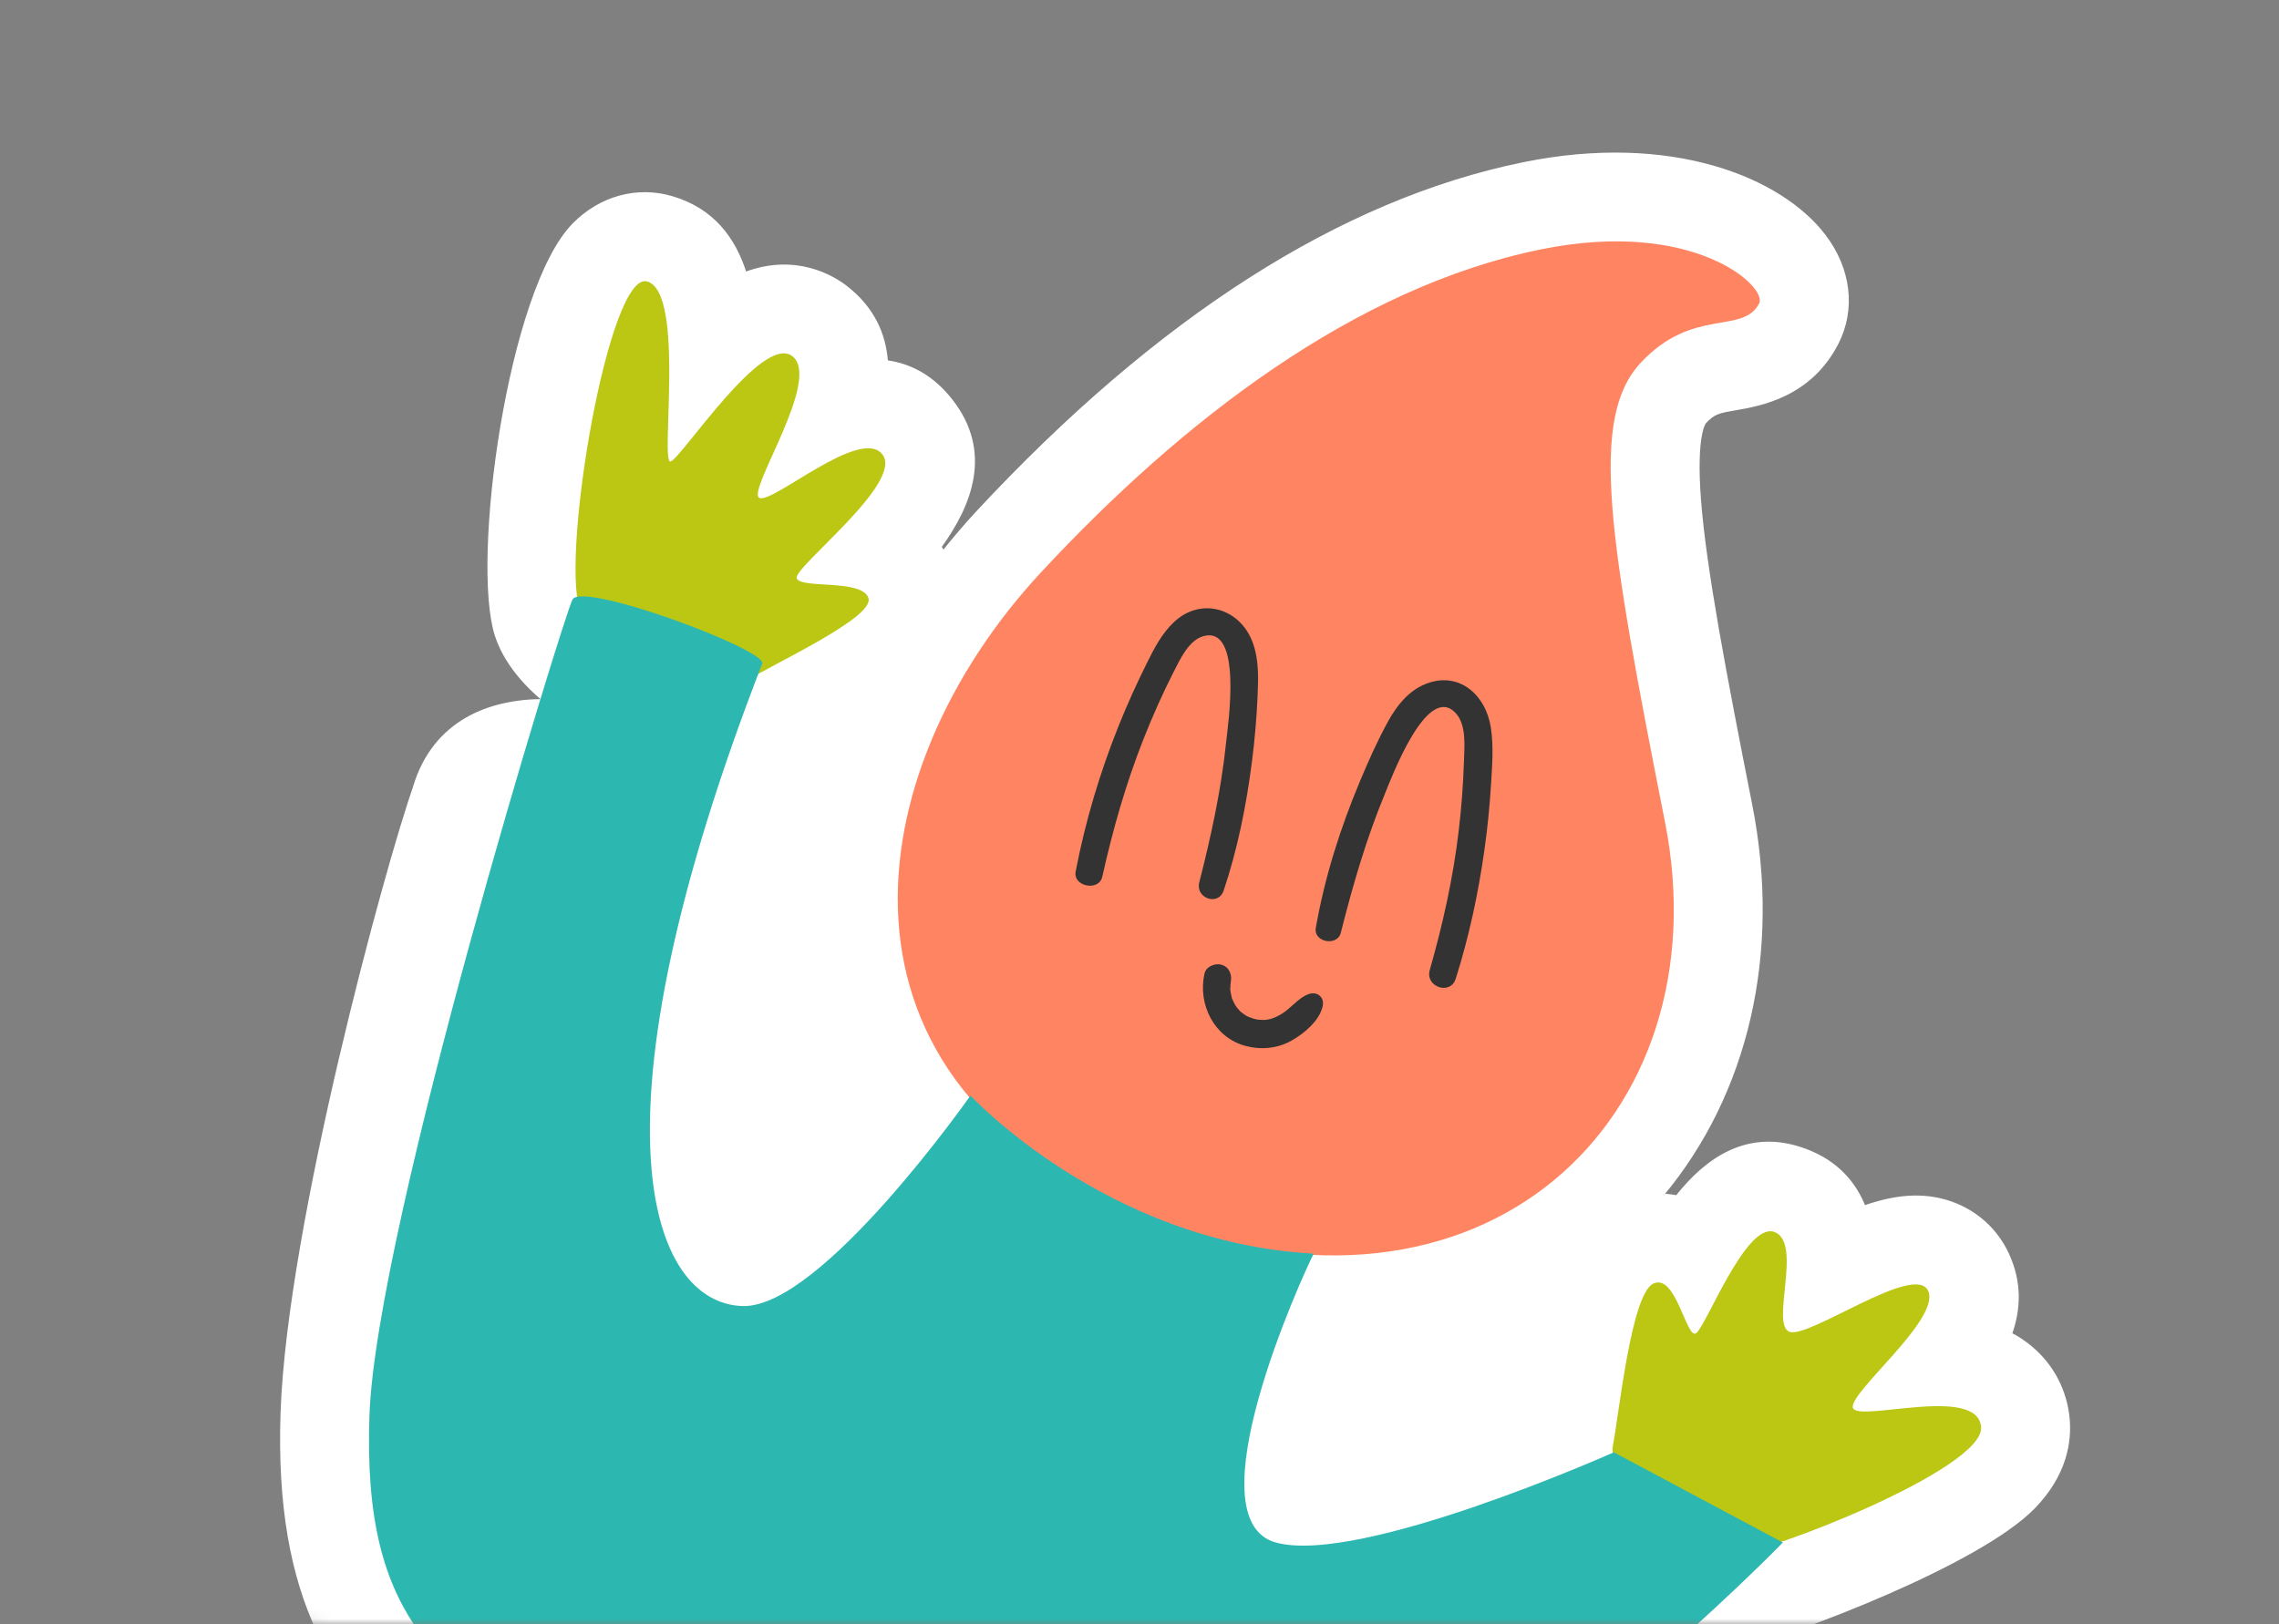
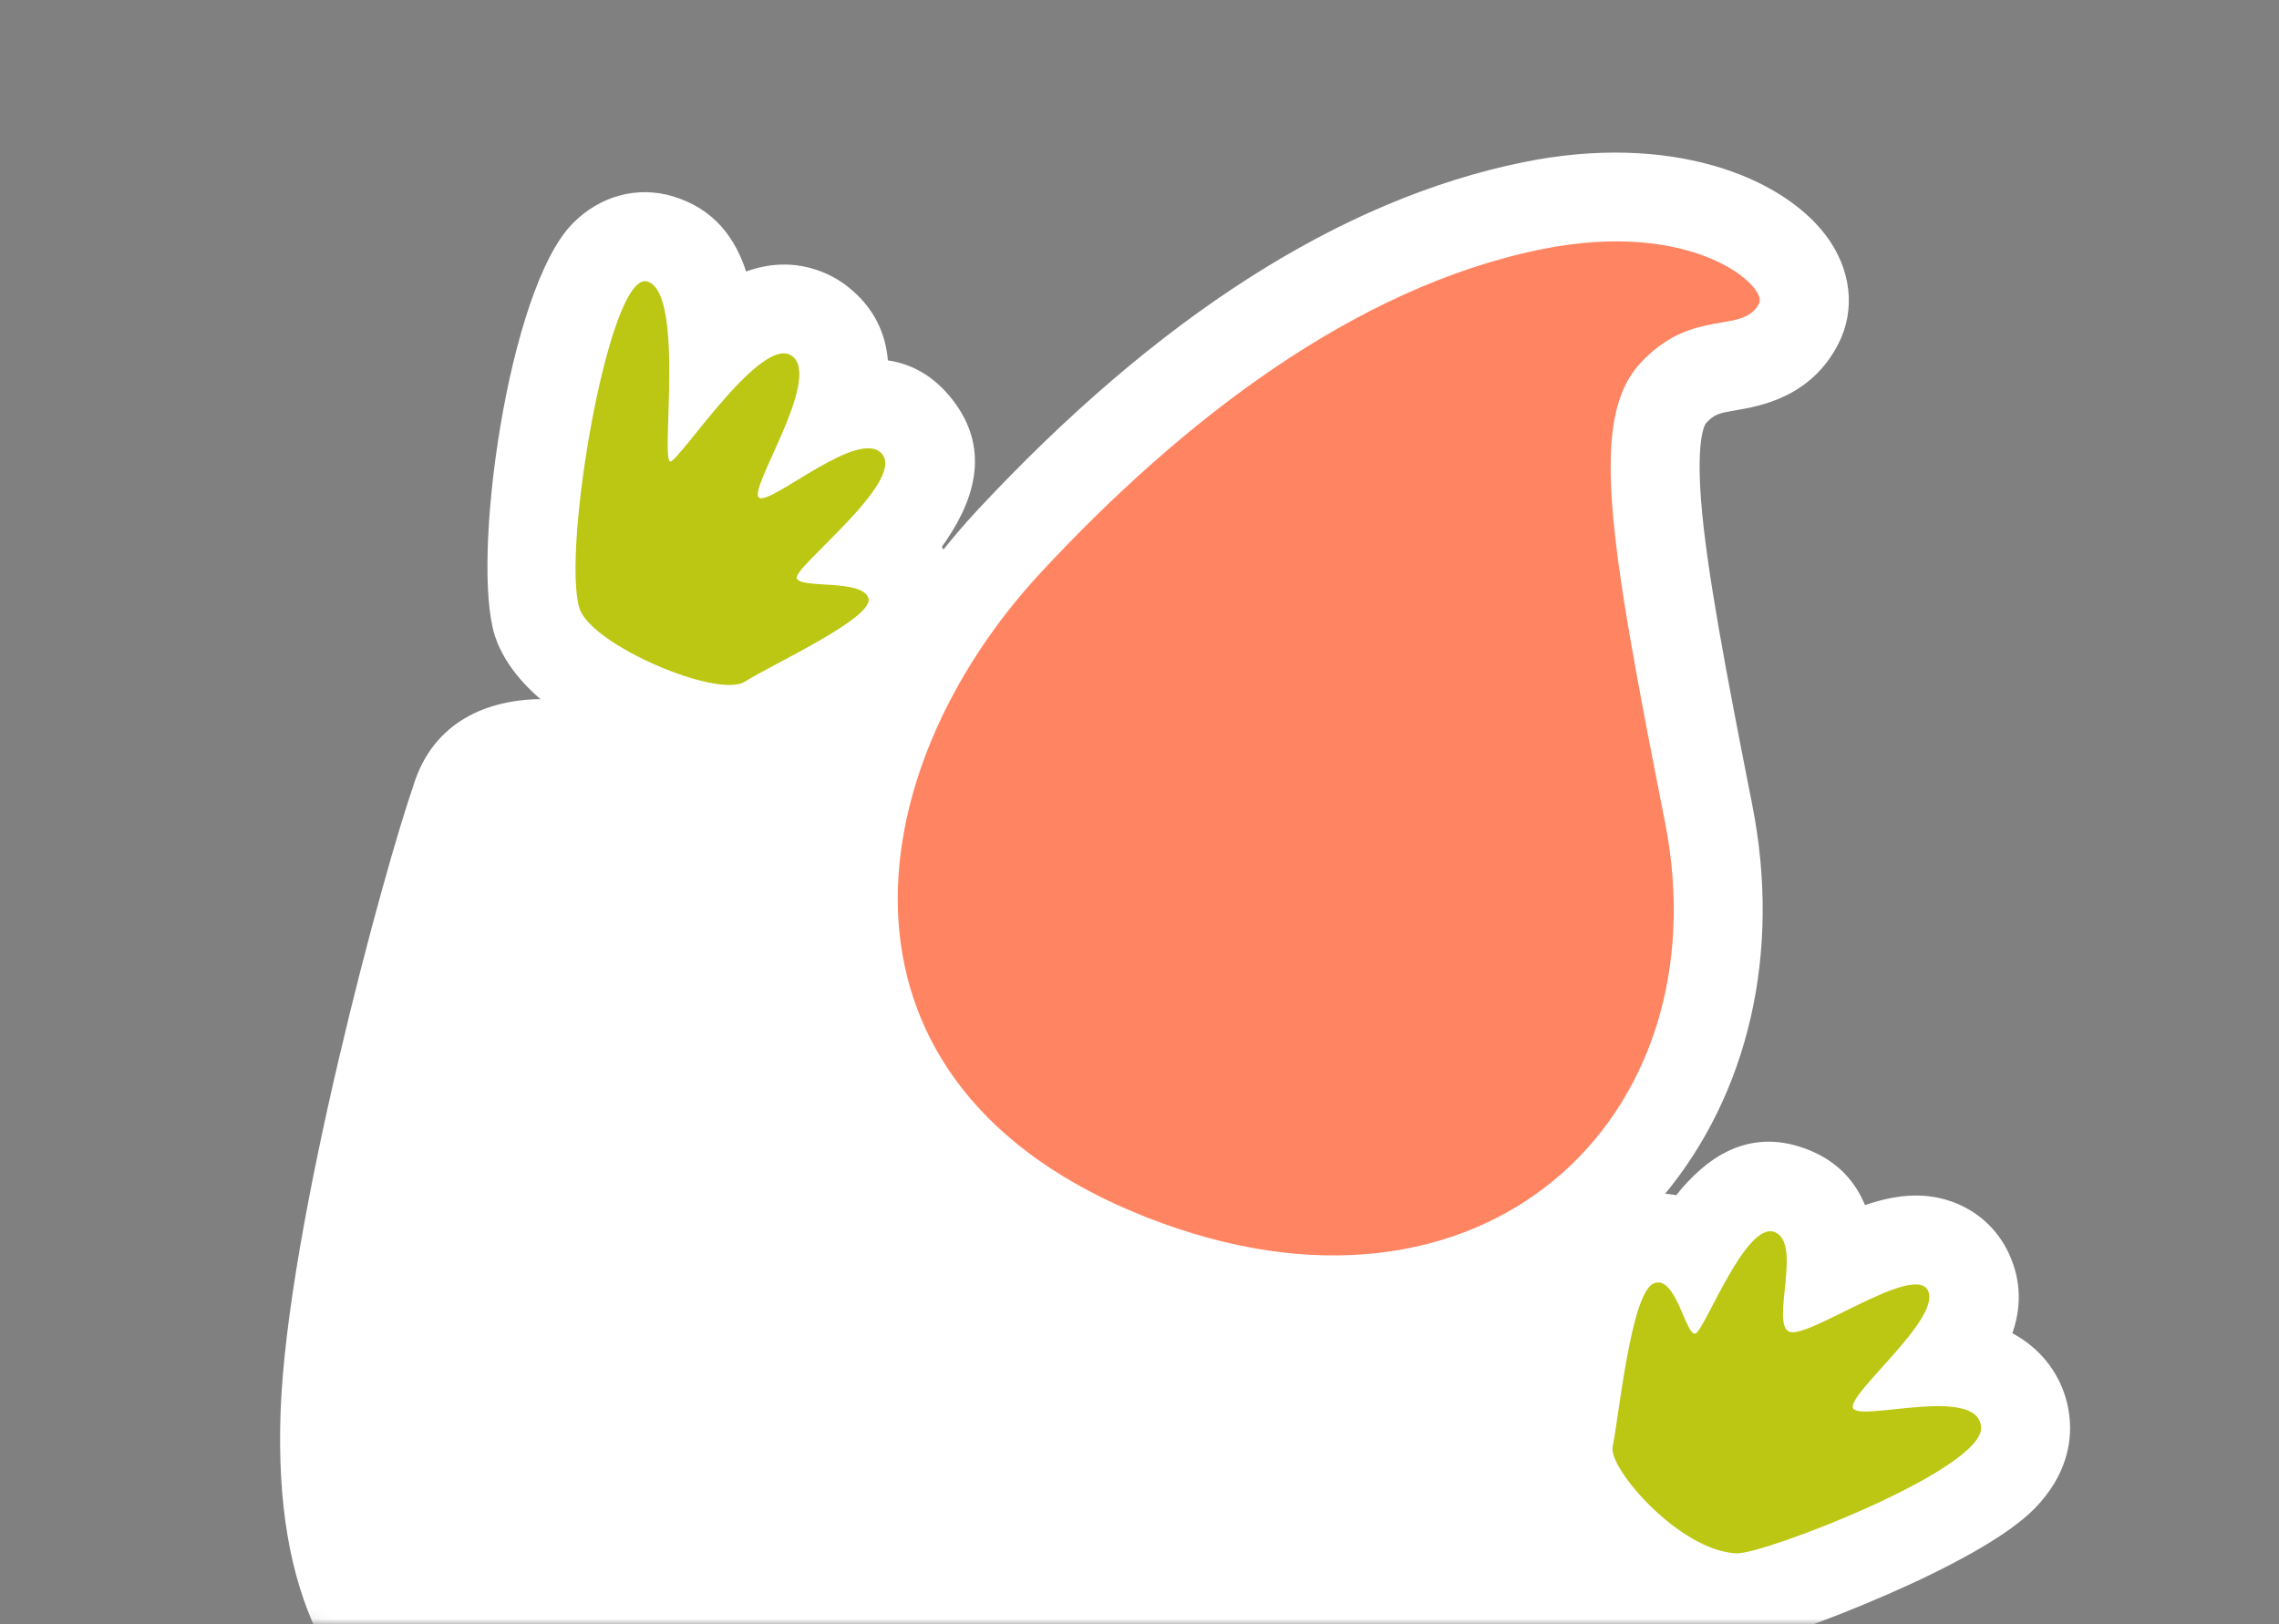
<svg xmlns="http://www.w3.org/2000/svg" width="209" height="149" viewBox="0 0 209 149" fill="none">
  <rect x="0" y="0" width="209" height="149" fill="#808080" stroke="none" />
  <mask id="mask0_939_148" style="mask-type:alpha" maskUnits="userSpaceOnUse" x="0" y="0" width="209" height="149">
    <rect width="209" height="149" rx="30" fill="white" />
  </mask>
  <g mask="url(#mask0_939_148)">
    <path fill-rule="evenodd" clip-rule="evenodd" d="M189.665 130.218C189.442 127.599 188.208 125.24 186.189 123.574C185.608 123.094 185 122.697 184.372 122.371C185.185 120.093 185.302 117.625 184.076 115.005C183.045 112.809 181.207 111.154 178.904 110.348C176.234 109.414 173.575 109.81 170.952 110.732C170.092 108.556 168.455 106.564 165.447 105.478C160.288 103.61 156.483 106.367 153.783 109.797C153.329 109.707 152.869 109.656 152.411 109.637C160.19 100.332 163.231 87.424 160.555 73.873C158.186 61.87 156.334 52.187 155.851 45.864C155.388 39.823 156.321 38.747 156.331 38.737C157.172 37.835 157.598 37.763 159.18 37.49C161.386 37.11 165.976 36.32 168.456 31.489C170.052 28.381 169.622 24.703 167.306 21.65C163.3 16.368 153.215 12.271 139.711 15.024C123.047 18.422 106.191 29.193 89.609 47.038C88.507 48.224 87.482 49.443 86.493 50.676C86.395 50.502 86.306 50.316 86.2 50.155C89.047 46.236 90.878 41.43 87.242 36.761C85.484 34.505 83.417 33.472 81.291 33.186C81.103 30.681 80.074 28.283 77.575 26.343C76.415 25.444 73 23.333 68.333 25.092C67.309 21.854 65.349 19.26 61.682 18.153C58.47 17.181 55.081 18.097 52.616 20.604C46.708 26.615 43.322 51.439 45.52 58.272C45.991 59.741 47.149 61.96 49.955 64.271C44.799 64.249 39.869 66.258 38.053 72.08L38.065 72.084C35.456 79.443 26.471 112.448 25.875 129.546C25.277 146.707 30.753 155.092 39.401 161.922C39.01 162.404 38.63 162.885 38.262 163.37C36.351 162.682 34.141 162.427 31.737 163.199C28.114 164.364 24.842 168.075 25.701 173.741C26.534 179.249 32.286 189.127 40.781 189.219C46.084 189.275 50.042 185.283 55.521 179.761C55.776 179.503 56.035 179.242 56.298 178.978L56.299 178.986C56.771 182.575 58.735 186.402 60.962 190.121C59.785 192.462 58.821 195.485 59.888 198.807C60.526 200.788 61.996 202.714 64.178 203.836C65.596 204.562 67.314 204.95 69.3 204.792C74.447 204.384 87.211 199.43 94.436 190.47C96.71 177.521 109.97 184.478 126.655 179.113C138.258 175.382 144.734 173.185 149.402 167.639C154.071 162.093 156.638 161.632 156.188 157.469C155.845 154.292 154.117 152.49 159.526 151.091C164.582 149.784 181.494 143.458 186.542 138.224C189.432 135.227 189.835 132.217 189.665 130.218Z" fill="white" stroke="white" stroke-width="0.288" stroke-miterlimit="22.926" />
    <path fill-rule="evenodd" clip-rule="evenodd" d="M147.89 132.738C147.502 134.688 153.981 142.238 159.238 142.495C161.694 142.616 182.012 134.769 181.681 130.899C181.35 127.032 170.537 130.456 169.939 129.181C169.343 127.909 178.039 121.011 176.819 118.406C175.598 115.802 165.899 122.817 164.113 122.172C162.329 121.526 165.354 113.965 162.718 113.011C160.084 112.058 156.372 121.917 155.504 122.323C154.635 122.73 153.674 116.787 151.624 117.748C149.575 118.708 148.48 129.78 147.89 132.738Z" fill="#BCC713" />
    <path fill-rule="evenodd" clip-rule="evenodd" d="M53.148 55.819C54.227 59.178 65.828 64.119 68.312 62.531C70.797 60.944 80.218 56.654 79.644 54.868C79.068 53.082 73.387 54.042 73.065 53.042C72.744 52.041 82.936 44.271 80.924 41.686C78.909 39.102 70.812 46.278 69.632 45.672C68.452 45.065 75.396 34.792 72.665 32.676C69.935 30.557 62.504 42.012 61.503 42.334C60.503 42.655 62.873 26.883 59.363 25.821C55.852 24.759 51.471 50.604 53.148 55.819Z" fill="#BCC713" />
    <path fill-rule="evenodd" clip-rule="evenodd" d="M161.329 27.83C159.841 30.728 155.256 28.146 150.472 33.271C145.702 38.385 147.539 49.319 152.694 75.424C158.061 102.598 135.963 123.78 105.177 111.681C74.391 99.583 78.438 70.831 95.477 52.492C108.394 38.592 124.224 26.36 141.312 22.876C155.327 20.017 162.111 26.304 161.329 27.83Z" fill="#FF8562" />
-     <path fill-rule="evenodd" clip-rule="evenodd" d="M110.46 89.308C109.828 92.122 111.332 95.181 114.233 95.949C115.65 96.325 117.155 96.186 118.442 95.461C119.592 94.814 121.005 93.641 121.301 92.3C121.48 91.484 120.799 90.913 120.026 91.188C119.496 91.376 119.061 91.74 118.651 92.115C118.315 92.42 117.856 92.814 117.592 92.972C117.132 93.248 116.811 93.413 116.373 93.504C116.261 93.528 116.146 93.546 116.033 93.559C115.943 93.569 115.941 93.57 116.023 93.561C115.955 93.564 115.886 93.563 115.817 93.562C115.702 93.561 115.585 93.555 115.47 93.544C115.47 93.545 115.057 93.481 115.267 93.523C115.043 93.478 114.82 93.405 114.606 93.32C114.338 93.214 114.356 93.224 114.064 93.026C113.969 92.961 113.876 92.892 113.787 92.818C113.69 92.738 113.829 92.878 113.695 92.725C113.608 92.626 113.52 92.534 113.438 92.431C113.412 92.398 113.218 92.103 113.326 92.278C113.211 92.091 113.121 91.896 113.03 91.698C112.886 91.379 113.051 91.854 112.967 91.515C112.94 91.41 112.912 91.305 112.89 91.198C112.869 91.093 112.853 90.985 112.837 90.876C112.799 90.615 112.819 90.93 112.828 90.687C112.833 90.556 112.834 90.428 112.846 90.297C112.85 90.252 112.91 89.895 112.863 90.117C113.004 89.447 112.769 88.749 112.065 88.512C111.468 88.311 110.611 88.636 110.46 89.308Z" fill="#333333" />
-     <path fill-rule="evenodd" clip-rule="evenodd" d="M122.962 85.566C124.051 81.253 125.274 77.011 126.975 72.892C127.558 71.483 130.903 62.446 133.545 65.472C134.488 66.552 134.298 68.483 134.256 69.8C134.188 71.952 134.025 74.102 133.771 76.239C133.258 80.569 132.313 84.798 131.118 88.986C130.677 90.532 133.006 91.336 133.499 89.786C134.719 85.944 135.567 81.974 136.13 77.982C136.411 76.003 136.611 74.013 136.734 72.017C136.839 70.282 136.986 68.489 136.725 66.76C136.275 63.765 133.803 61.503 130.711 62.752C129.181 63.371 128.104 64.717 127.323 66.126C126.343 67.897 125.511 69.772 124.729 71.637C122.913 75.964 121.475 80.497 120.667 85.124C120.439 86.426 122.638 86.853 122.962 85.566Z" fill="#333333" />
-     <path fill-rule="evenodd" clip-rule="evenodd" d="M112.217 81.696C113.503 77.868 114.307 73.839 114.817 69.837C115.072 67.844 115.243 65.84 115.329 63.833C115.401 62.184 115.459 60.478 114.871 58.909C113.704 55.788 110.148 54.737 107.675 57.052C106.55 58.104 105.849 59.472 105.172 60.833C104.246 62.697 103.386 64.593 102.61 66.524C100.868 70.864 99.524 75.36 98.645 79.953C98.382 81.328 100.782 81.806 101.089 80.422C102.046 76.118 103.25 71.889 104.873 67.783C105.699 65.697 106.608 63.641 107.628 61.643C108.197 60.532 109 58.76 110.317 58.371C114.007 57.279 112.607 66.524 112.445 68.082C111.993 72.451 111.065 76.695 109.981 80.944C109.61 82.398 111.727 83.153 112.217 81.696Z" fill="#333333" />
-     <path fill-rule="evenodd" clip-rule="evenodd" d="M69.899 60.884C70.389 59.617 53.377 53.291 52.5 55C51.623 56.708 34.489 112.439 33.882 129.825C33.217 148.907 40.35 153.565 54.431 162.454C68.513 171.344 77.065 174.738 80.037 174.77C83.009 174.802 85.319 170.636 87.288 171.647C89.256 172.658 101.531 178.547 120.477 172.456C139.423 166.363 163.499 141.5 163.499 141.5L148 133.224C148 133.224 124.705 143.629 116.999 141.5C109.295 139.37 119.331 117.234 120.477 115C101.499 114 88.999 100.5 88.999 100.5C88.999 100.5 75.332 119.997 68.121 119.809C59.602 119.586 53.505 103.162 69.899 60.884Z" fill="#2CB7B0" />
  </g>
</svg>